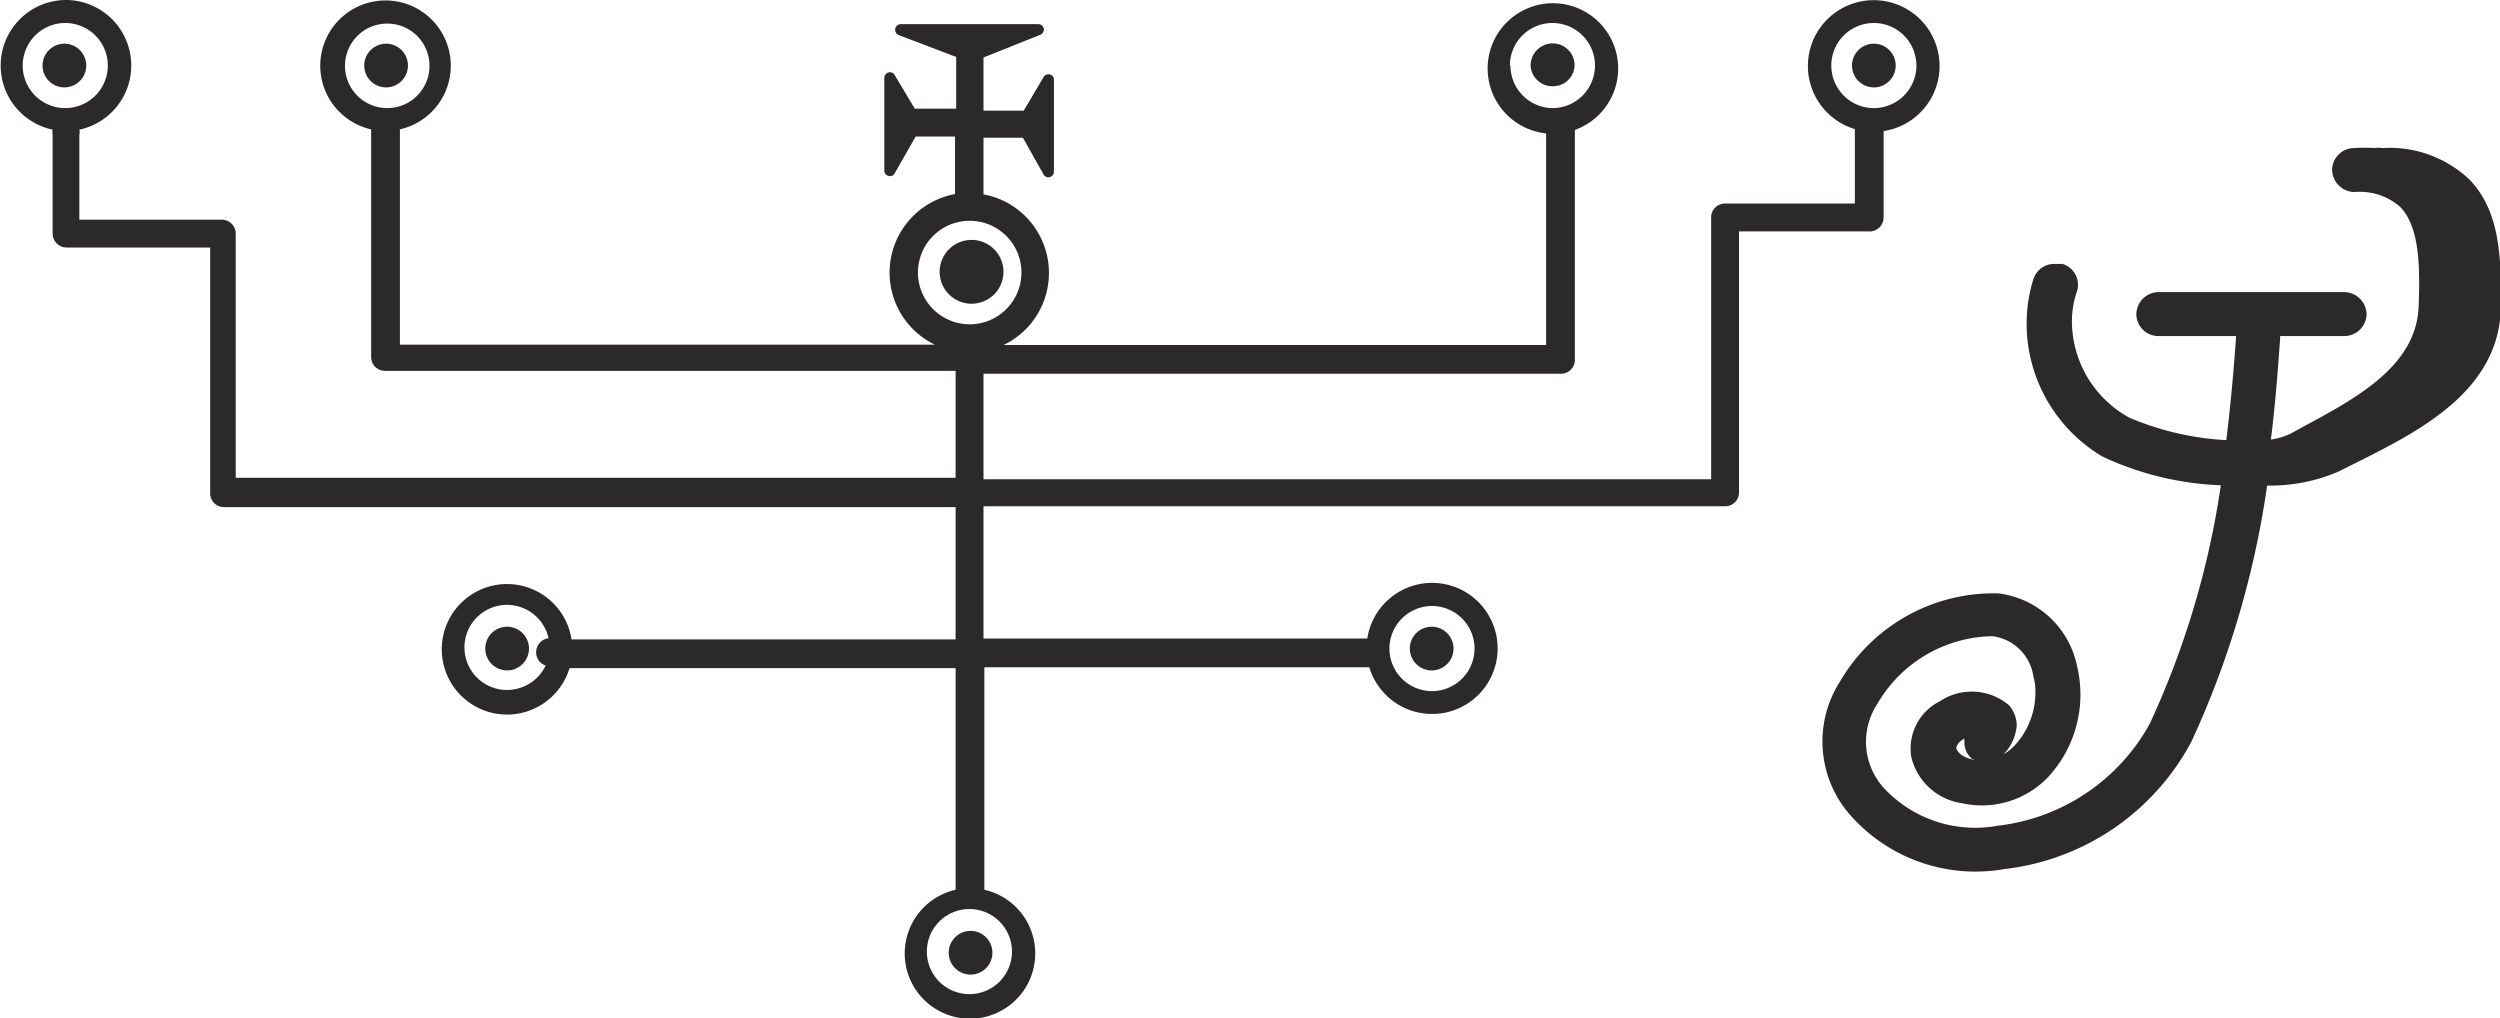
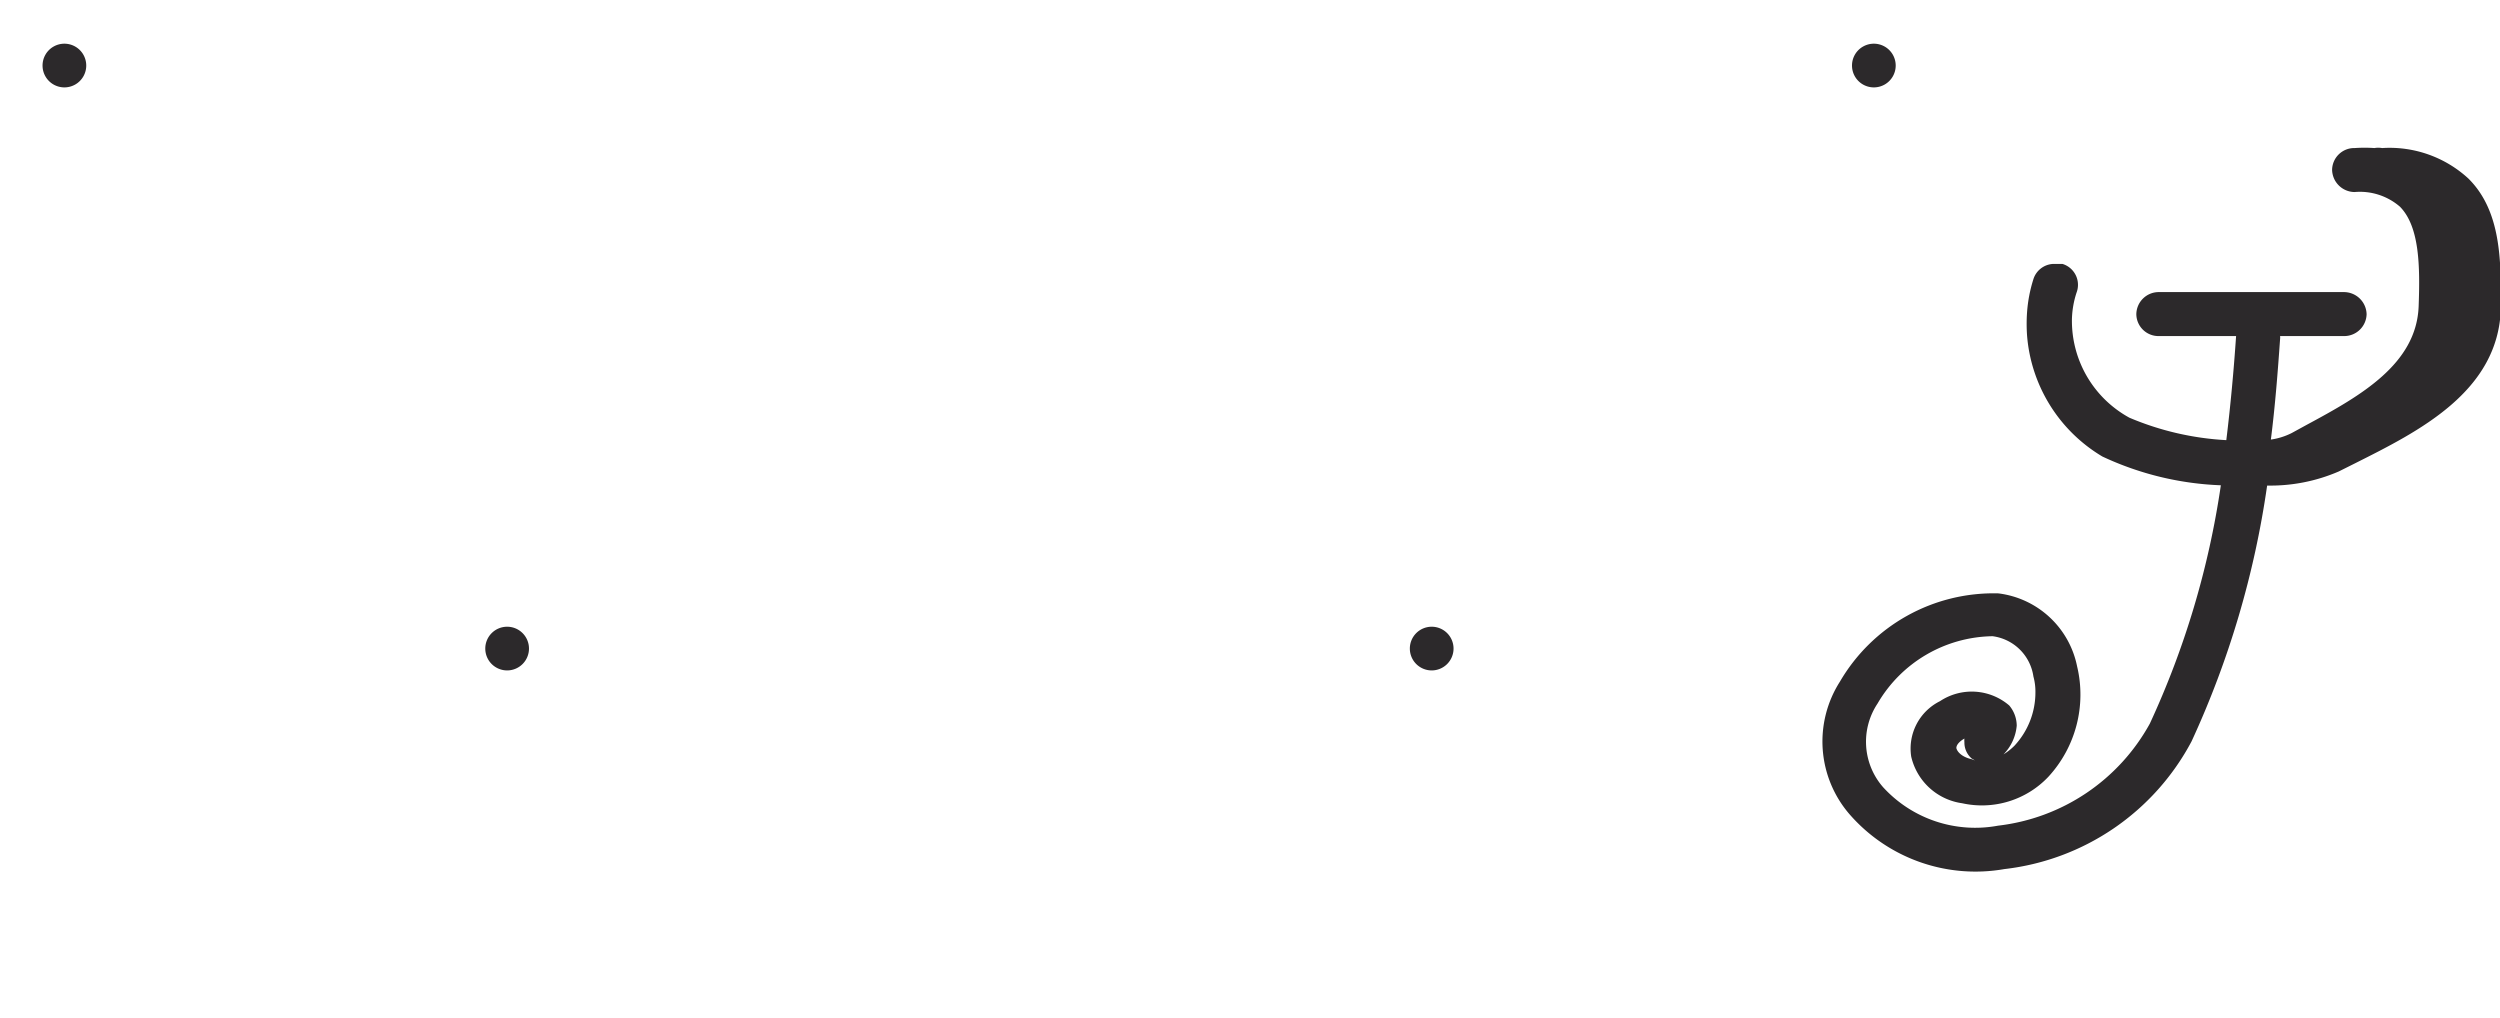
<svg xmlns="http://www.w3.org/2000/svg" viewBox="0 0 86.96 35.42">
  <g>
    <path d="M85.86,6.21a4.05,4.05,0,0,0-3-1.06.81.81,0,0,0-.27,0,4.94,4.94,0,0,0-.68,0,.77.77,0,0,0-.79.76.79.79,0,0,0,.78.77,2.13,2.13,0,0,1,1.58.51c.69.7.7,2.1.65,3.47-.08,2-2,3.1-3.88,4.11l-.53.29a2.33,2.33,0,0,1-.73.23c.15-1.18.24-2.35.32-3.49a.41.41,0,0,0,0-.11h2.22a.78.78,0,0,0,.79-.76.79.79,0,0,0-.79-.77H75.09a.78.78,0,0,0-.78.77.77.77,0,0,0,.78.76h2.69c-.08,1.18-.19,2.39-.34,3.62a10,10,0,0,1-3.37-.78,3.84,3.84,0,0,1-2-3.43v0a3.23,3.23,0,0,1,.16-.92.76.76,0,0,0-.49-1l-.18,0h-.14a.76.76,0,0,0-.69.53,5,5,0,0,0-.22,1.14,5.75,5.75,0,0,0,0,.83,5.39,5.39,0,0,0,2.62,4.2,10.63,10.63,0,0,0,4.12,1,30.08,30.08,0,0,1-2.47,8.29,6.94,6.94,0,0,1-5.28,3.55,4.34,4.34,0,0,1-4-1.34,2.4,2.4,0,0,1-.19-2.91,4.71,4.71,0,0,1,4-2.34,1.65,1.65,0,0,1,1.42,1.4,2,2,0,0,1,.07.56,2.72,2.72,0,0,1-.73,1.85,2.08,2.08,0,0,1-.38.3,1.63,1.63,0,0,0,.46-1,1.1,1.1,0,0,0-.26-.7,2,2,0,0,0-2.41-.15,1.84,1.84,0,0,0-1,1.93,2.12,2.12,0,0,0,1.77,1.62,3.18,3.18,0,0,0,3-.92,4.22,4.22,0,0,0,1-3.84,3.19,3.19,0,0,0-2.74-2.54A6.19,6.19,0,0,0,64,23.71a3.87,3.87,0,0,0,.34,4.62,5.81,5.81,0,0,0,5.38,1.9,8.46,8.46,0,0,0,6.51-4.44,32.07,32.07,0,0,0,2.63-8.9,6,6,0,0,0,2.49-.49l.56-.28c2.21-1.11,5-2.49,5.08-5.4C87,9.06,87,7.34,85.86,6.21ZM68.59,26.41c-.33-.07-.51-.25-.54-.39v0c0-.15.19-.28.28-.33a.69.69,0,0,0,0,.13.73.73,0,0,0,.26.57.53.53,0,0,1,.1.06Z" fill="#2c292b" />
-     <path d="M33,33.14a.76.76,0,1,0,.76-.76A.76.76,0,0,0,33,33.14Z" fill="#2c292b" />
-     <path d="M14.19,2.28a.76.76,0,1,0-1.52,0,.76.76,0,1,0,1.52,0Z" fill="#2c292b" />
-     <path d="M54.77,2.28A.76.76,0,0,0,54,1.51a.77.77,0,0,0-.76.77A.76.76,0,0,0,54,3,.75.75,0,0,0,54.77,2.28Z" fill="#2c292b" />
    <path d="M3,2.28a.76.76,0,1,0-1.52,0A.76.76,0,1,0,3,2.28Z" fill="#2c292b" />
    <path d="M65.94,2.28a.76.76,0,1,0-1.52,0,.76.76,0,1,0,1.52,0Z" fill="#2c292b" />
-     <path d="M65.52,7.56v-3a2.29,2.29,0,1,0-1-.07V7.08H60a.48.48,0,0,0-.48.48v9.11H34.21V13H54.29a.48.48,0,0,0,.49-.48v-8a2.27,2.27,0,1,0-1,.12V12H34.91a2.78,2.78,0,0,0-.7-5.24V4.79h1.37l.72,1.28a.19.19,0,0,0,.22.09A.2.2,0,0,0,36.66,6l0-3.22a.18.18,0,0,0-.14-.19.2.2,0,0,0-.22.09l-.69,1.17H34.21V2l2-.8A.22.22,0,0,0,36.31,1a.2.2,0,0,0-.2-.16l-4.78,0a.2.2,0,0,0-.19.16.2.2,0,0,0,.12.22l2,.76v1.8H31.82l-.7-1.17a.19.19,0,0,0-.22-.09.2.2,0,0,0-.14.19l0,3.22a.19.19,0,0,0,.15.19.18.18,0,0,0,.21-.09l.73-1.28h1.37v2a2.78,2.78,0,0,0-.7,5.24H13.91V4.5a2.27,2.27,0,1,0-1,0,.43.43,0,0,1,0,0v7.92a.48.48,0,0,0,.49.48H33.24v3.72H8.2V8.13a.49.49,0,0,0-.49-.49H2.76V4.69a.37.37,0,0,0,0-.18A2.28,2.28,0,0,0,2.27,0a2.28,2.28,0,0,0-.44,4.51.39.39,0,0,0,0,.18V8.13a.49.49,0,0,0,.48.48h5v8.55a.48.48,0,0,0,.48.48H33.24v4.6H19.88a2.27,2.27,0,1,0-.07,1H33.24v7.71a2.27,2.27,0,1,0,1,0V23.21H47.63a2.28,2.28,0,1,0-.07-1H34.21v-4.6H60a.48.48,0,0,0,.49-.48V8.05H65A.49.49,0,0,0,65.52,7.56Zm-13-5.28A1.48,1.48,0,1,1,54,3.76,1.48,1.48,0,0,1,52.54,2.28ZM31.93,9.47a1.8,1.8,0,1,1,1.79,1.81A1.8,1.8,0,0,1,31.93,9.47ZM12,2.28a1.47,1.47,0,1,1,1.47,1.48A1.47,1.47,0,0,1,12,2.28ZM.79,2.28A1.48,1.48,0,1,1,2.27,3.76,1.48,1.48,0,0,1,.79,2.28ZM17.64,24a1.48,1.48,0,1,1,1.44-1.8.49.49,0,0,0-.43.49.48.48,0,0,0,.33.46A1.49,1.49,0,0,1,17.64,24Zm17.56,9.1a1.48,1.48,0,1,1-1.48-1.48A1.48,1.48,0,0,1,35.2,33.14ZM49.8,21.08a1.48,1.48,0,1,1-1.47,1.48A1.48,1.48,0,0,1,49.8,21.08ZM63.7,2.28a1.48,1.48,0,1,1,1.48,1.48A1.48,1.48,0,0,1,63.7,2.28Z" fill="#2c292b" />
    <path d="M17.64,21.8a.76.76,0,1,0,.76.76A.76.76,0,0,0,17.64,21.8Z" fill="#2c292b" />
    <path d="M49.8,23.32a.76.76,0,1,0-.76-.76A.76.76,0,0,0,49.8,23.32Z" fill="#2c292b" />
-     <path d="M34.9,9.56a1.11,1.11,0,1,0-2.21,0,1.11,1.11,0,0,0,2.21,0Z" fill="#2c292b" />
  </g>
</svg>